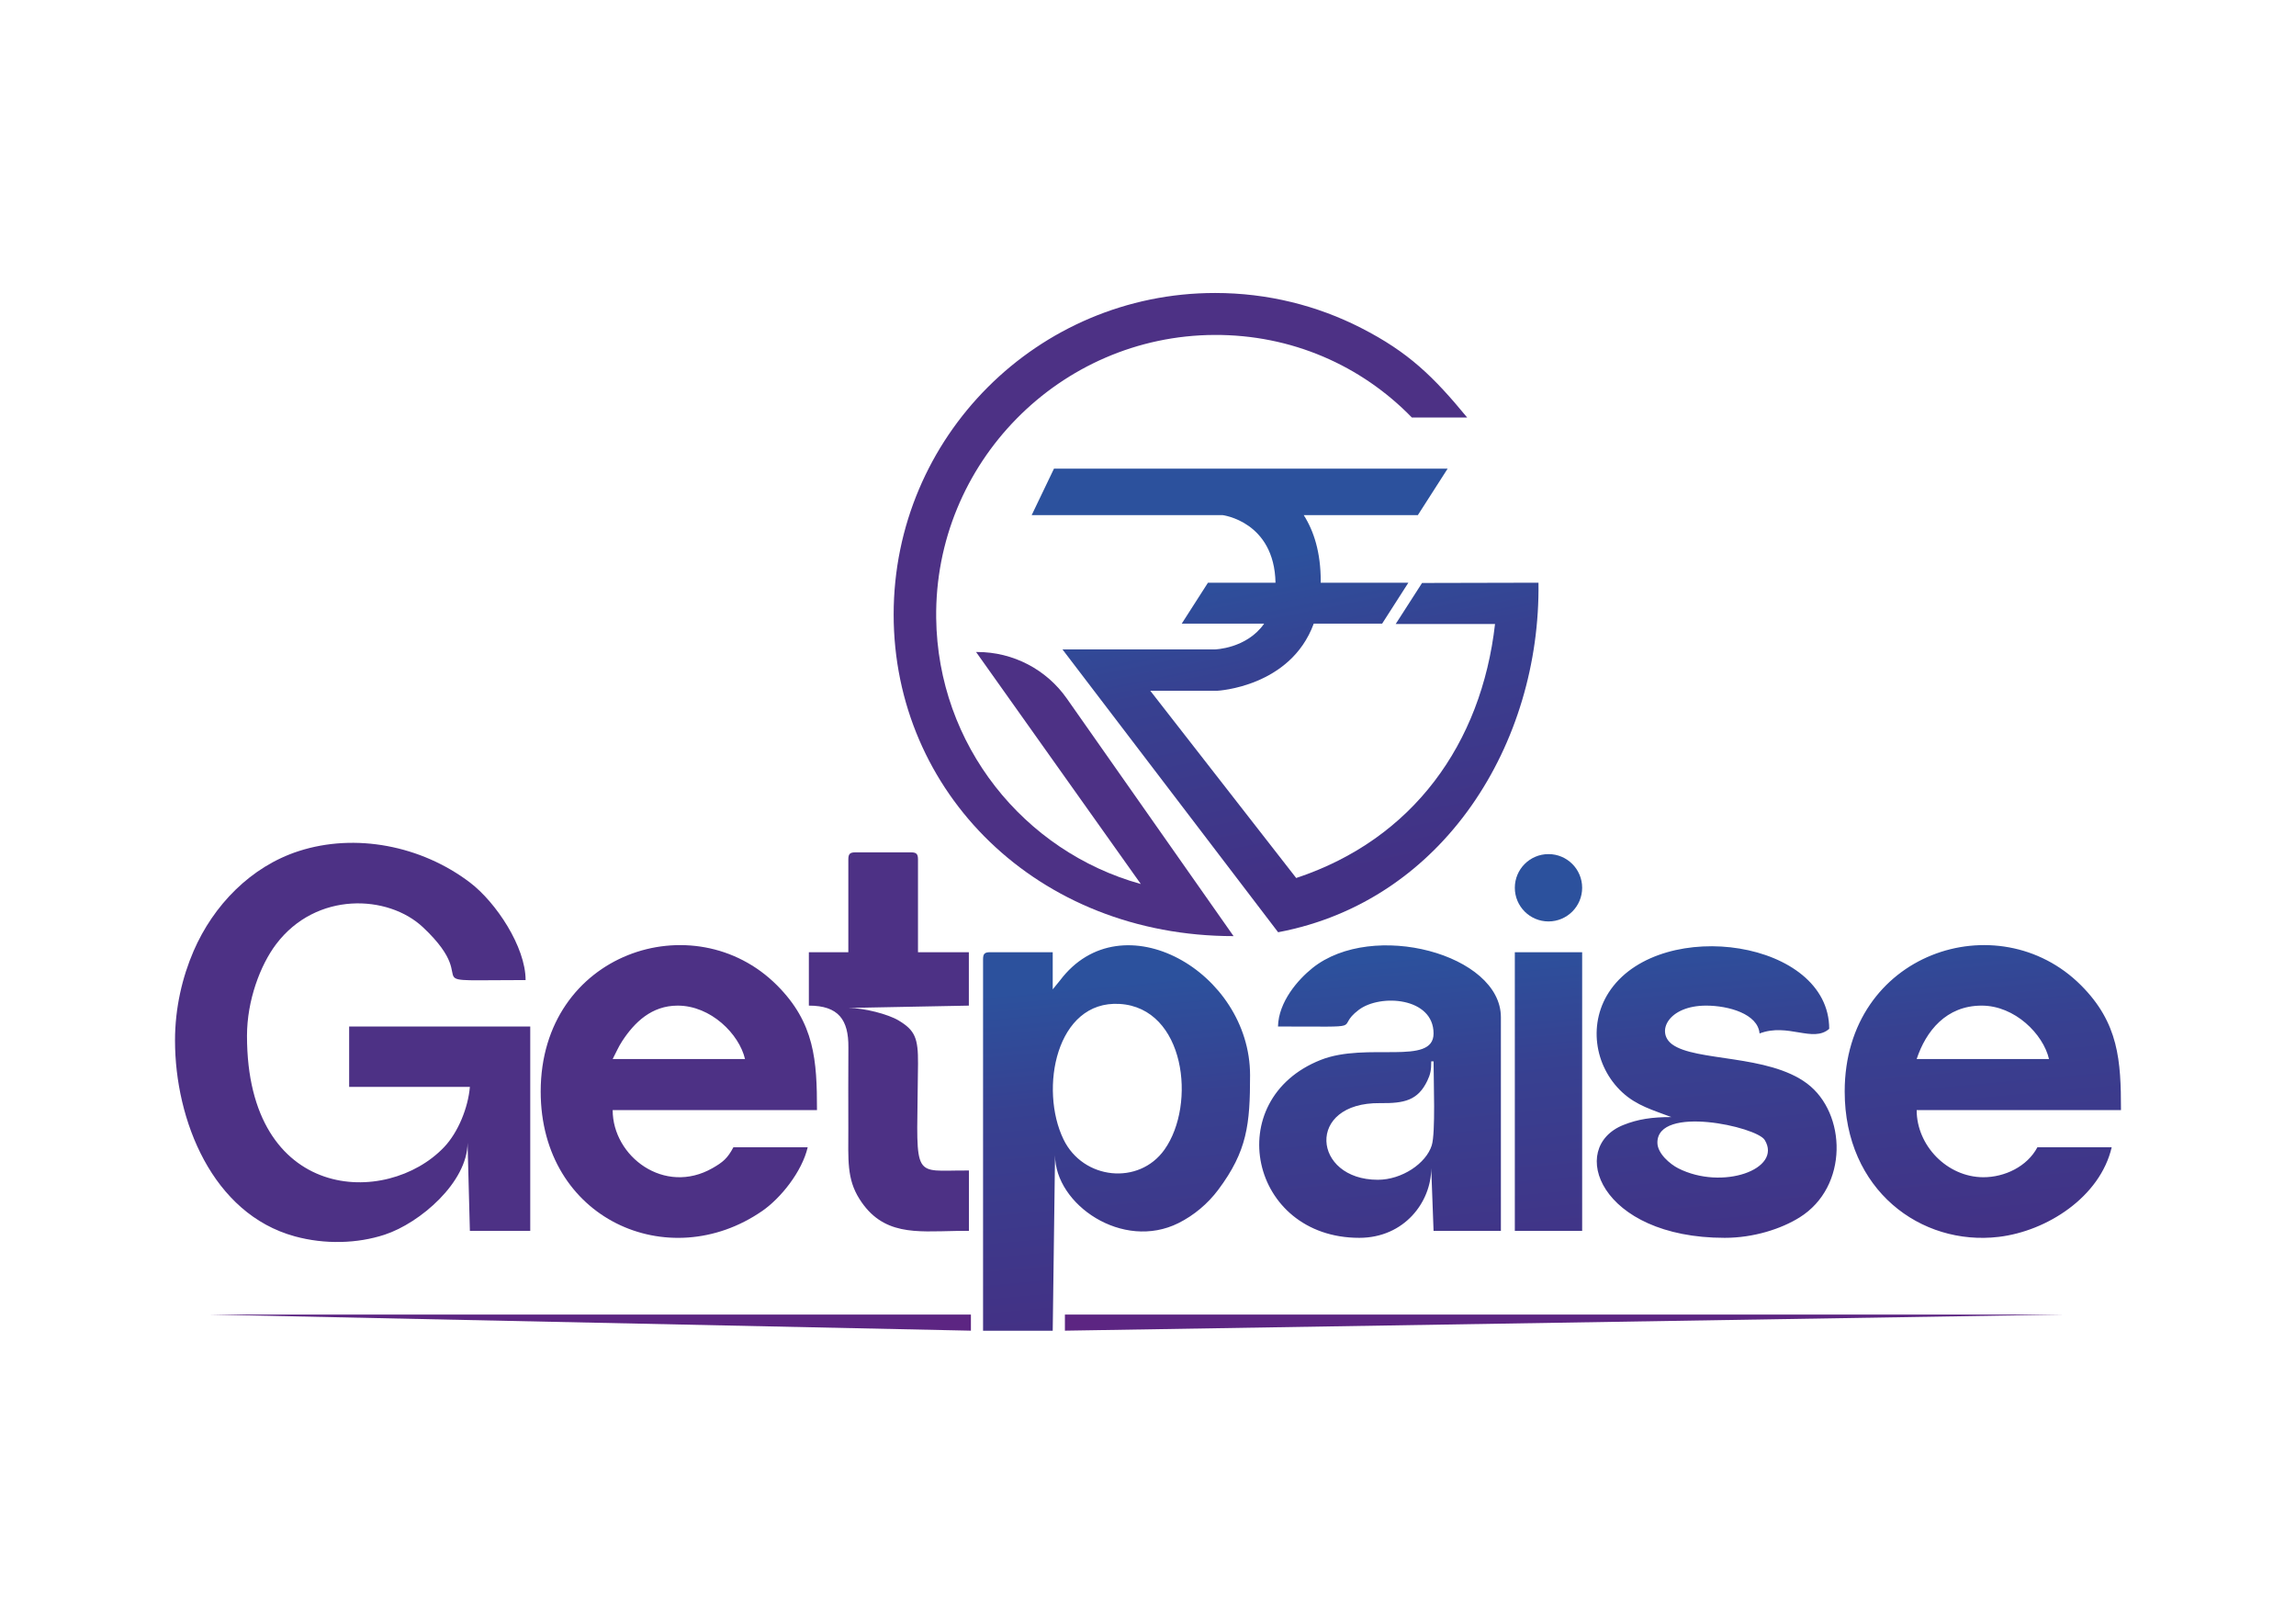
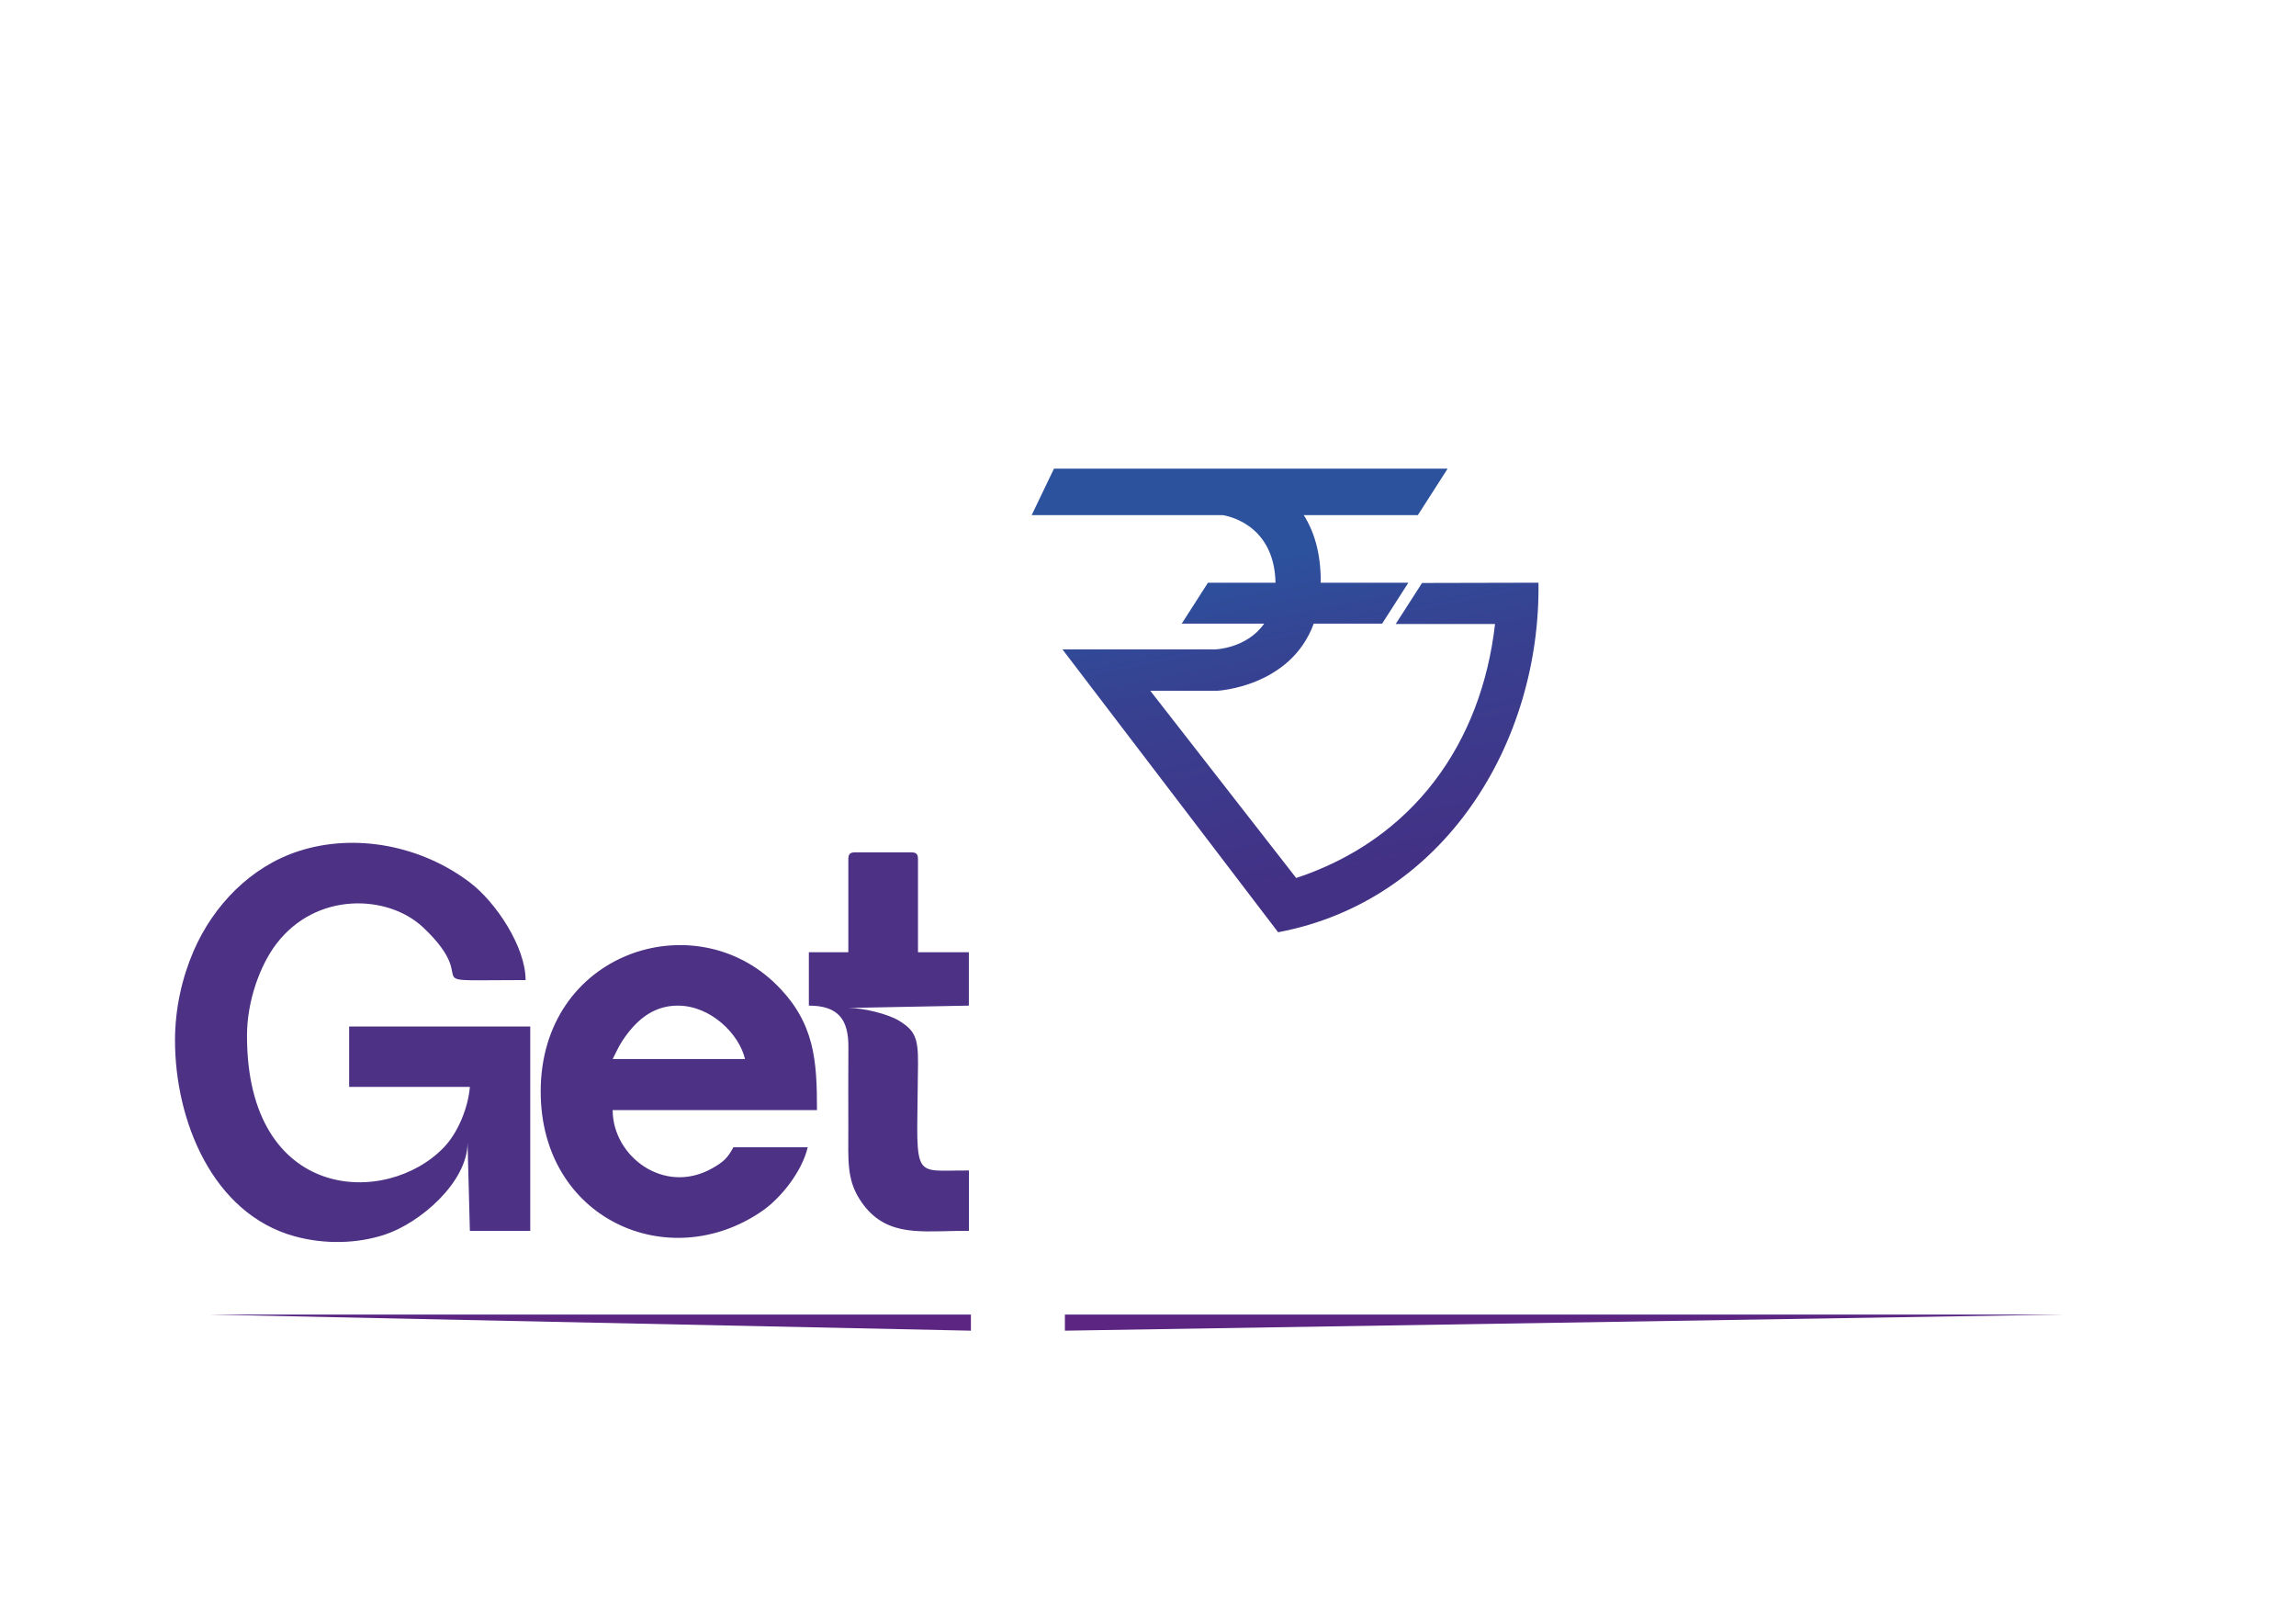
<svg xmlns="http://www.w3.org/2000/svg" xmlns:xlink="http://www.w3.org/1999/xlink" xml:space="preserve" width="297mm" height="210mm" version="1.1" style="shape-rendering:geometricPrecision; text-rendering:geometricPrecision; image-rendering:optimizeQuality; fill-rule:evenodd; clip-rule:evenodd" viewBox="0 0 29700 21000">
  <defs>
    <style type="text/css">
   
    .fil0 {fill:#4D3185}
    .fil4 {fill:#5C2582}
    .fil3 {fill:#4D3185;fill-rule:nonzero}
    .fil1 {fill:url(#id0)}
    .fil2 {fill:url(#id1);fill-rule:nonzero}
   
  </style>
    <linearGradient id="id0" gradientUnits="userSpaceOnUse" x1="18779.24" y1="12307.72" x2="19179.57" y2="16666.32">
      <stop offset="0" style="stop-opacity:1; stop-color:#2C519D" />
      <stop offset="0.349" style="stop-opacity:1; stop-color:#374191" />
      <stop offset="1" style="stop-opacity:1; stop-color:#433185" />
    </linearGradient>
    <linearGradient id="id1" gradientUnits="userSpaceOnUse" xlink:href="#id0" x1="15722.67" y1="7352.62" x2="16547.14" y2="11462.66">
  </linearGradient>
  </defs>
  <g id="Layer_x0020_1">
    <g id="_3100657429408">
      <path class="fil0" d="M2263.9 13456.53c0,1032.66 483.35,2242.72 1550.62,2533.99 387.46,105.7 806.49,94.54 1161.57,-22.06 460.16,-151.05 1072.05,-680.53 1072.05,-1189.17l30.05 1139.96 780.88 0 0 -2642.93 -2342.65 0 0 780.88 1561.77 0c-22.28,267.72 -151.7,587.9 -332.81,778.48 -740.48,779.26 -2550.41,714.2 -2550.41,-1439.21 0,-457.84 172.55,-914.8 376.81,-1184.9 519.19,-686.37 1449.46,-641.31 1898.75,-219.67 434.9,408.14 349.05,575.86 400.29,643.24 45.68,60.03 200.14,40.53 928.18,40.53 0,-429.42 -383.52,-1006.31 -720.21,-1262.05 -629.09,-477.8 -1481.85,-642.58 -2214.4,-405.99 -620.67,200.38 -1104.22,701.44 -1359.9,1291.9 -145.88,337.08 -240.59,735.75 -240.59,1157zm8709.7 -2342.61l0 1201.32 -510.56 0 0 690.79c384.46,0 514.37,184.18 511.36,539.81 -2.97,350.37 -0.8,701.49 -0.8,1051.98 0,404.16 -21.12,647.07 143.24,907.94 299.76,475.72 729.86,423.68 1246,414.58 37.05,-0.62 132.92,-1.09 170.85,-1.09l0 -780.86c-34.63,0 -125.68,0.31 -156.52,0.72 -598.42,8.18 -512.26,56.22 -502.13,-1382.68 2.32,-329.88 -38.75,-431.31 -252.01,-558.88 -134.22,-80.31 -443,-161.47 -649.43,-161.47l1559.01 -30.05 0 -690.79 -657.98 0 0 -1201.32c0,-69.2 -20.94,-90.1 -90.09,-90.1l-720.83 0c-69.22,0 -90.11,20.9 -90.11,90.1zm-2207.45 1892.11c430.39,0 796.13,369.45 870.99,690.78l-1711.9 0c43.63,-82.47 71.98,-154.04 125.31,-235.11 157.49,-239.36 377.9,-455.67 715.6,-455.67zm-1771.96 1111.25c0,1650.94 1655.62,2380.15 2865.92,1544.45 239.05,-165.06 514.34,-507.88 587.92,-823.65l-961.04 0c-74.9,141.51 -134.15,192.2 -270.63,269.97 -623.12,355.41 -1291.12,-152.59 -1291.12,-750.51l2642.94 0c0,-641.99 -29.62,-1126.88 -517.57,-1614.82 -1071.53,-1071.56 -3056.42,-422.54 -3056.42,1374.56z" />
-       <path class="fil1" d="M13757.04 14736.16c-315.37,-650.44 -95.86,-1800.54 725.52,-1751.91 847.59,50.21 996.59,1297.59 580.53,1884.32 -329.06,464.14 -1052.16,391.35 -1306.05,-132.41zm-139.55 -1940.36l0 -480.56 -810.93 0c-69.2,0 -90.12,20.91 -90.12,90.13l0 4805.36 901.05 0 30.02 -2270.42c0,637.91 874.33,1239.38 1597.31,878.1 198.35,-99.09 378.23,-249.3 513.96,-430.82 374.84,-501.23 411.55,-846.16 411.55,-1480.56 0,-1340.76 -1662.55,-2284.44 -2458.34,-1226.95l-94.5 115.72zm12016.59 210.23c430.39,0 796.12,369.45 870.95,690.76l-1711.9 0c119.56,-360.43 381.02,-690.76 840.95,-690.76zm-1771.97 1111.25c0,1273.61 985.32,1998.66 1991.4,1879.88 626.18,-73.93 1312.93,-517.32 1462.46,-1159.08l-961.08 0c-131.94,249.32 -424.69,388.97 -702.07,387.56 -465.3,-2.42 -859.69,-408.72 -859.69,-868.1l2642.97 0c0,-641.99 -29.61,-1126.88 -517.55,-1614.82 -1071.56,-1071.56 -3056.44,-422.54 -3056.44,1374.56zm-6039.01 1141.26c-845.86,0 -938.25,-1003.32 29.73,-991.4 310.85,3.81 488.1,-33.38 610.8,-290.19 39.79,-83.27 50.25,-136.43 50.25,-250.12l30.02 0c0,248.95 27.29,926.86 -23.68,1087.55 -74.27,233.94 -386.8,444.16 -697.12,444.16zm-1291.46 -1982.22c1219.04,0 712.85,34.06 1045.45,-215.94 279.26,-209.87 966.81,-161.34 966.81,306.06 0,423.58 -862.75,105.63 -1459.92,342.12 -1298.22,514.06 -919.29,2300.82 498.83,2300.82 584.13,0 931.07,-465 931.07,-900.98l30.02 810.89 870.95 0 0 -2763.1c0,-813.09 -1658.74,-1260.41 -2437.94,-635.87 -188.16,150.82 -438.18,437.26 -445.27,756zm4907.73 1501.68c0,-489.52 1283.01,-205.79 1388.11,-34.34 231.71,377.96 -549.35,656.17 -1119.25,366.17 -104.08,-52.98 -268.86,-190.8 -268.86,-331.83zm180.2 -330.37c-251.74,0 -431.02,26.67 -619.14,101.68 -729.11,290.7 -309.24,1460.07 1309.93,1460.07 375.07,0 730.58,-115.94 967.77,-263.61 638.27,-397.34 607.52,-1349.65 97.04,-1732.22 -505.62,-378.95 -1442.75,-282.62 -1745.53,-507.42 -213.63,-158.66 -50.13,-500.1 440.42,-500.1 288.65,0 669.66,106.59 690.78,360.41 366.71,-141.15 690.52,124.72 901.01,-60.1 0,-1144.34 -2150.06,-1453.54 -2824.06,-511.44 -303.78,424.75 -216.94,995.37 146.93,1332.46 187.26,173.59 400.68,230.44 634.85,320.27zm-2024.48 1471.66l870.95 0 0 -3604.05 -870.95 0 0 3604.05zm435.46 -4872.83c240.48,0 435.45,194.97 435.45,435.43 0,240.49 -194.97,435.44 -435.45,435.44 -240.47,0 -435.44,-194.95 -435.44,-435.44 0,-240.46 194.97,-435.43 435.44,-435.43z" />
      <path class="fil2" d="M16766.88 11355.55l-1887.38 -2421.86 868.53 0c0,0 945.46,-47.36 1245.68,-867.65l884.68 0 339.6 -529.7 -1134.13 0c0.08,-7.51 0.35,-14.81 0.35,-22.33 0,-369.91 -88.74,-645.97 -219.92,-852.13l1476.5 0 385.2 -600.9c-1697.39,0 -3394.98,0 -5092.24,0l-288.32 600.9c822.44,0 1646.31,0.29 2469.38,0.29 0,0 669.12,81.68 684.47,874.17l-873.65 0 -339.54 529.7 1066.25 0c-227.45,324.19 -637.73,333.17 -637.73,333.17l-1970.92 0 2789.32 3657.83c2149.37,-404.54 3395.72,-2451.45 3367.98,-4520.7l-1506.01 3.48 -341.32 531 1285.2 0c-175.9,1545.93 -1060.22,2784.36 -2571.98,3284.73z" />
-       <path class="fil3" d="M17605.86 4241.09c-566.35,-288.88 -1207.66,-451.82 -1887.06,-451.82 -2296.93,0 -4158.94,1862.05 -4158.94,4158.96 0,2296.91 1855.36,4159 4396.96,4159l-2157.32 -3073.54c-264.43,-376.79 -695.87,-601.06 -1156.17,-601.06l-17.29 0 2131.18 3000.71c-1513.04,-419.79 -2627.18,-1798.4 -2647.13,-3440.37 -24.23,-2001.9 1597.88,-3652.3 3599.89,-3661.11 995.16,-4.37 1897.42,393.23 2553.84,1068.36l715.31 0c-434.25,-527.03 -756.69,-844.63 -1373.27,-1159.13z" />
      <path class="fil4" d="M12559.22 17001.9l-9848.06 0 9848.06 208.23 0 -208.23zm1216 0l12916.25 0 -12916.25 208.23 0 -208.23z" />
    </g>
  </g>
</svg>